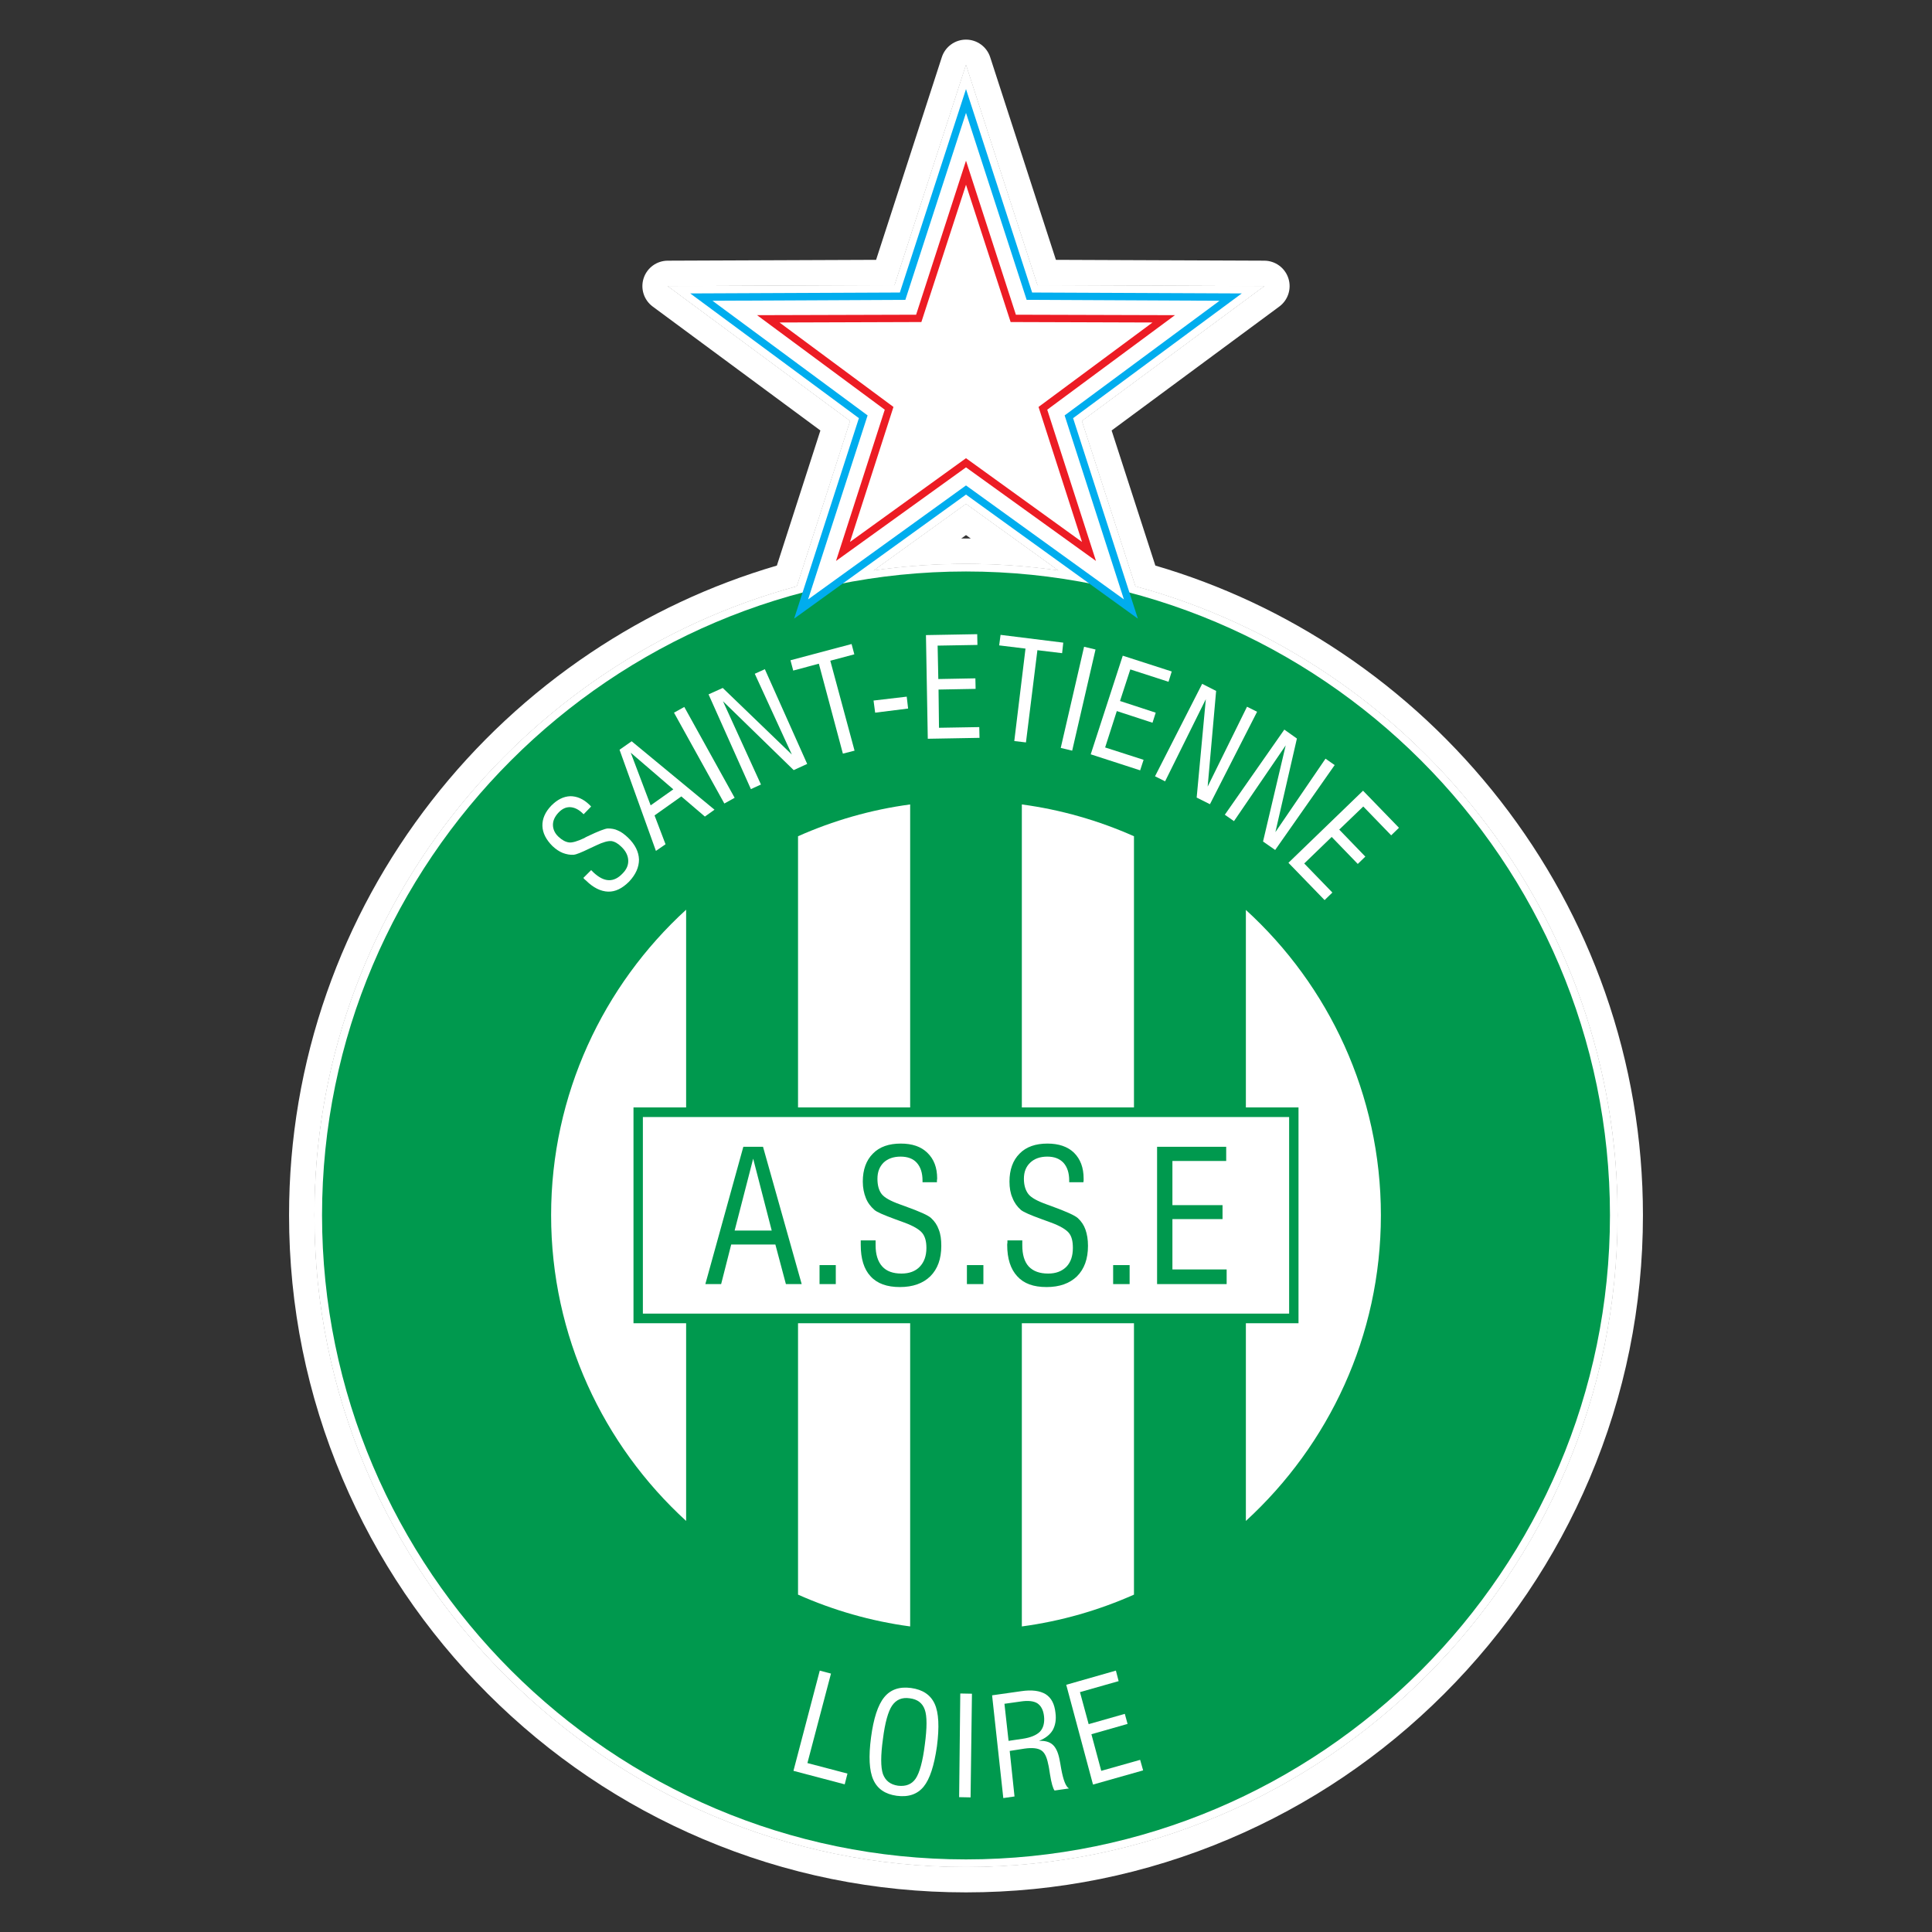
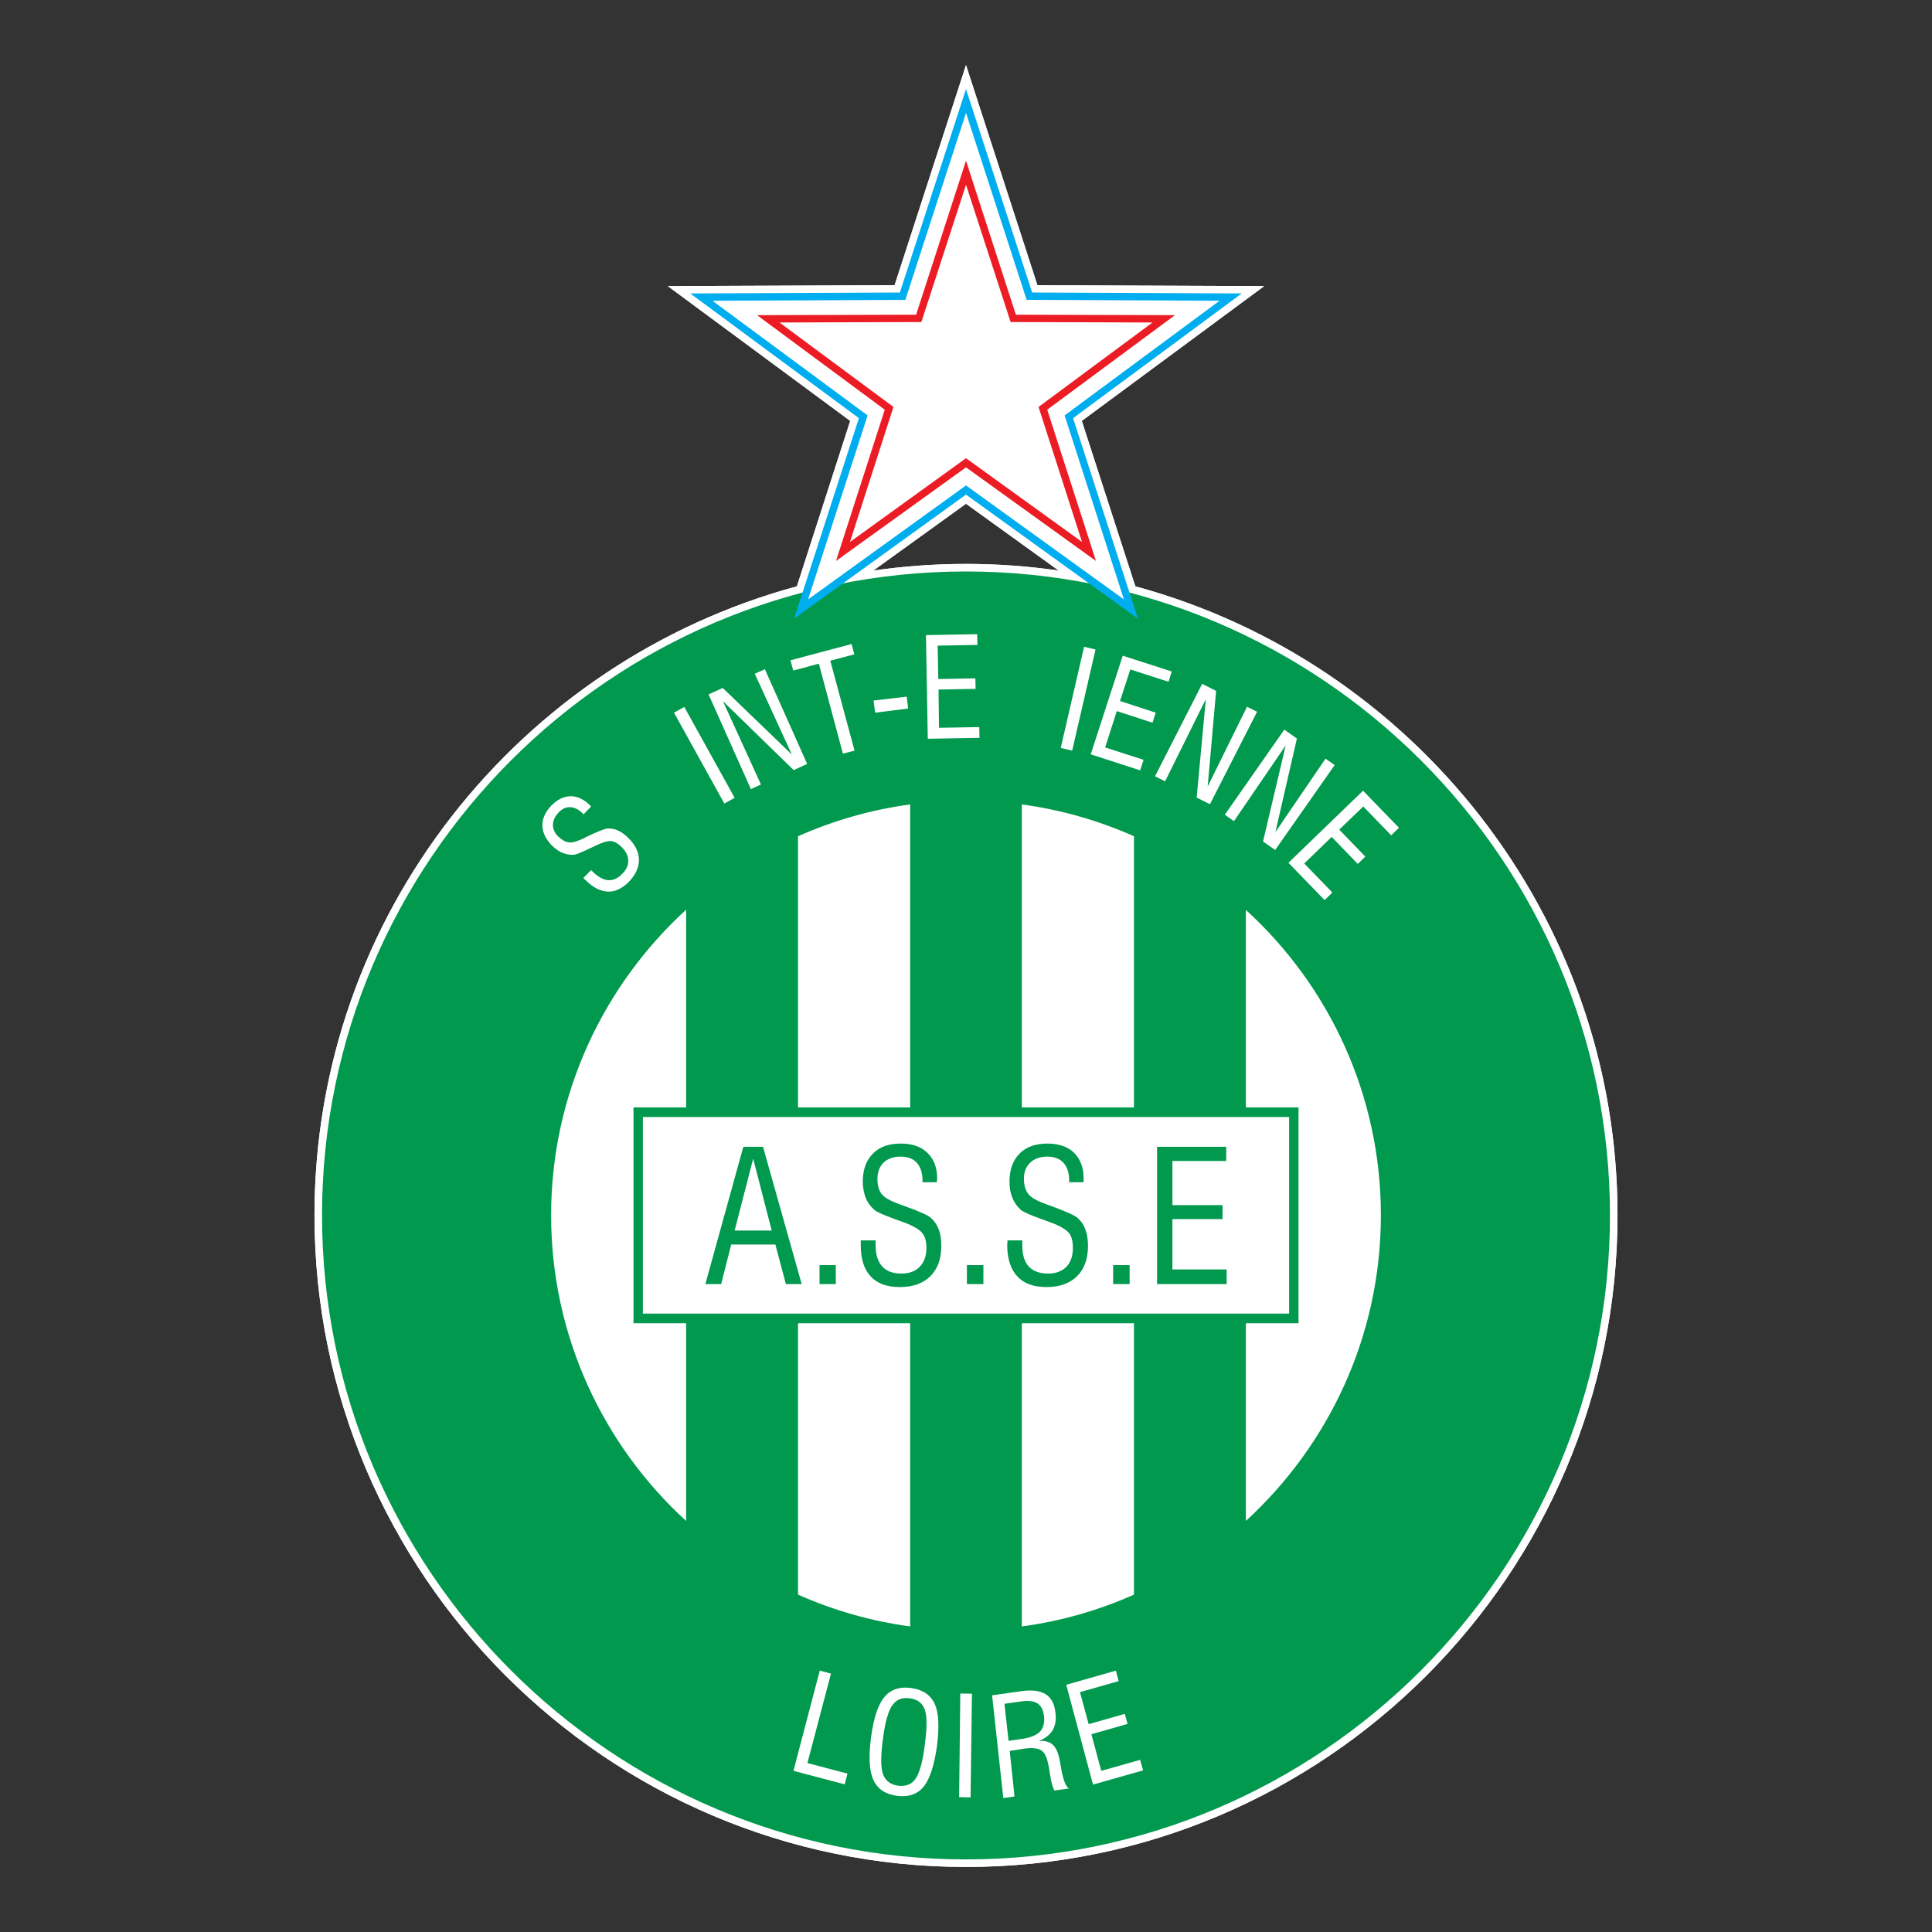
<svg xmlns="http://www.w3.org/2000/svg" version="1.1" id="Слой_1" x="0px" y="0px" viewBox="0 0 1024 1024" style="enable-background:new 0 0 1024 1024;" xml:space="preserve">
  <rect x="0" y="0" width="1024" height="1024" fill="#333333" stroke="none" />
  <g>
    <g>
      <path style="fill:#FFFFFF;" d="M601.755,310.778l-28.382-87.694l96.669-71.441l-120.2-0.484    L512,34.477l-37.843,116.682l-120.2,0.484l96.67,71.441l-28.261,87.694    c-147.005,39.783-255.682,174.295-255.682,333.308    c0,190.306,155.132,345.437,345.317,345.437s345.316-155.131,345.316-345.437    C857.316,485.073,748.639,350.561,601.755,310.778z M512,298.892    c-16.617,0-32.991,1.213-49.123,3.517l49.123-35.417l49.122,35.417    C545.112,300.105,528.617,298.892,512,298.892z" />
-       <path style="fill:#FFFFFF;" d="M512,34.477l37.843,116.683l120.2,0.484l-96.669,71.441    l28.382,87.694c146.883,39.783,255.561,174.295,255.561,333.308    c0,190.306-155.131,345.437-345.316,345.437S166.684,834.392,166.684,644.086    c0-159.013,108.677-293.525,255.682-333.308l28.261-87.694l-96.67-71.441    l120.2-0.484L512,34.477 M462.877,302.409    c16.132-2.304,32.506-3.517,49.123-3.517c16.617,0,33.112,1.213,49.122,3.517    l-49.122-35.417L462.877,302.409 M512,21c-5.841,0-11.017,3.763-12.82,9.319    l-34.834,107.403l-110.444,0.445c-5.809,0.023-10.948,3.766-12.754,9.286    c-1.806,5.52,0.127,11.577,4.799,15.029l88.882,65.686l-23.074,71.599    c-35.083,10.273-68.31,25.837-98.862,46.319    c-32.08,21.507-60.384,47.869-84.128,78.354    c-23.996,30.81-42.676,64.999-55.521,101.617    c-13.296,37.904-20.038,77.615-20.038,118.029c0,48.326,9.515,95.267,28.28,139.521    c18.112,42.712,44.02,81.098,77.005,114.09    c32.983,32.991,71.357,58.904,114.055,77.019C416.782,993.484,463.701,1003,512,1003    s95.218-9.516,139.453-28.283c42.698-18.115,81.072-44.028,114.055-77.019    c32.985-32.993,58.892-71.378,77.004-114.091    c18.765-44.254,28.28-91.195,28.28-139.521c0-40.413-6.741-80.123-20.036-118.029    c-12.842-36.616-31.517-70.804-55.507-101.616    c-23.734-30.484-52.026-56.846-84.09-78.354    c-30.537-20.484-63.745-36.049-98.804-46.323l-23.175-71.605l88.871-65.678    c4.671-3.452,6.605-9.509,4.799-15.029c-1.806-5.52-6.946-9.262-12.754-9.286    l-110.444-0.445L524.82,30.319C523.018,24.763,517.842,21,512,21L512,21z     M509.479,285.424l2.521-1.818l2.521,1.818c-0.841-0.006-1.68-0.009-2.521-0.009    C511.16,285.415,510.321,285.418,509.479,285.424L509.479,285.424z" />
    </g>
    <path style="fill:#FFFFFF;" d="M512,298.892c16.616,0,33.112,1.213,49.122,3.517   l-49.122-35.417l-49.123,35.417C479.009,300.105,495.383,298.892,512,298.892   L512,298.892z M601.756,310.778c146.883,39.783,255.561,174.295,255.561,333.308   c0,190.305-155.131,345.437-345.316,345.437S166.684,834.392,166.684,644.086   c0-159.013,108.677-293.525,255.682-333.308l28.261-87.694l-96.669-71.441   l120.2-0.484L512,34.477l37.843,116.682l120.2,0.484l-96.67,71.441   L601.756,310.778z" />
    <path style="fill:#00994E;" d="M512,985.521c188.001,0,341.313-153.312,341.313-341.434   c0-187.881-153.313-341.192-341.313-341.192c-188.001,0-341.314,153.312-341.314,341.192   C170.686,832.209,323.999,985.521,512,985.521z" />
    <rect x="340.737" y="592.052" style="fill:#FFFFFF;" width="342.526" height="104.189" />
    <path style="fill:#00994E;" d="M389.375,652.212h19.649l-9.825-38.085L389.375,652.212   L389.375,652.212z M373.849,680.595l20.134-72.775h10.431l20.498,72.775h-8.369   l-5.579-20.984H387.556l-5.337,20.984H373.849z" />
    <rect x="434.374" y="670.528" style="fill:#00994E;" width="8.611" height="10.067" />
    <path style="fill:#00994E;" d="M456.206,657.428h7.883v2.668c0,4.851,1.213,8.611,3.518,11.159   c2.304,2.547,5.7,3.76,10.188,3.76c4.124,0,7.399-1.213,9.704-3.639   c2.304-2.426,3.517-5.7,3.517-9.946c0-3.517-0.728-6.065-2.183-7.884   c-1.456-1.819-4.61-3.76-9.583-5.579c-1.212-0.484-2.91-1.091-4.972-1.819   c-5.943-2.184-9.582-3.761-10.795-4.852c-2.062-1.819-3.638-3.881-4.609-6.428   c-0.97-2.426-1.577-5.337-1.577-8.611c0-6.307,1.82-11.281,5.337-14.798   c3.517-3.639,8.49-5.337,14.798-5.337c6.065,0,10.673,1.577,14.07,4.851   c3.517,3.396,5.215,7.884,5.215,13.706c0,0.243-0.121,0.606-0.121,0.97   c0,0.364,0,0.728,0,0.97h-7.642v-0.849c0-4.003-0.971-7.156-3.032-9.461   c-1.941-2.183-4.852-3.275-8.612-3.275s-6.792,1.091-8.975,3.154   c-2.184,2.183-3.276,4.973-3.276,8.612c0,3.396,0.728,6.065,2.183,8.005   c1.456,1.941,4.731,3.761,9.825,5.579c0.607,0.243,1.456,0.485,2.668,0.971   c7.763,2.789,12.372,4.852,13.827,6.307c1.82,1.698,3.154,3.638,4.003,6.065   c0.971,2.426,1.334,5.215,1.334,8.611c0,6.914-1.94,12.25-5.822,16.132   c-3.881,3.76-9.218,5.7-16.131,5.7c-6.793,0-12.008-1.82-15.526-5.7   c-3.517-3.761-5.215-9.34-5.215-16.617c0-0.243,0-0.606,0-1.213   C456.206,658.156,456.206,657.671,456.206,657.428z" />
    <rect x="512.485" y="670.528" style="fill:#00994E;" width="8.733" height="10.067" />
    <path style="fill:#00994E;" d="M533.954,657.428h7.884v2.668c0,4.851,1.091,8.611,3.396,11.159   c2.426,2.547,5.821,3.76,10.309,3.76c4.124,0,7.278-1.213,9.704-3.639   c2.304-2.426,3.396-5.7,3.396-9.946c0-3.517-0.607-6.065-2.062-7.884   c-1.456-1.819-4.609-3.76-9.582-5.579c-1.213-0.484-2.911-1.091-4.973-1.819   c-6.065-2.184-9.582-3.761-10.916-4.852c-2.062-1.819-3.517-3.881-4.488-6.428   c-1.092-2.426-1.577-5.337-1.577-8.611c0-6.307,1.819-11.281,5.337-14.798   c3.518-3.639,8.491-5.337,14.798-5.337c5.943,0,10.673,1.577,14.07,4.851   c3.396,3.396,5.094,7.884,5.094,13.706c0,0.243,0,0.606,0,0.97   c0,0.364-0.121,0.728-0.121,0.97h-7.521v-0.849c0-4.003-0.97-7.156-3.032-9.461   c-2.062-2.183-4.851-3.275-8.612-3.275c-3.76,0-6.792,1.091-8.975,3.154   c-2.305,2.183-3.396,4.973-3.396,8.612c0,3.396,0.849,6.065,2.305,8.005   c1.455,1.941,4.73,3.761,9.825,5.579c0.606,0.243,1.455,0.485,2.668,0.971   c7.641,2.789,12.25,4.852,13.827,6.307c1.819,1.698,3.154,3.638,4.003,6.065   c0.849,2.426,1.334,5.215,1.334,8.611c0,6.914-1.941,12.25-5.822,16.132   c-3.882,3.76-9.218,5.7-16.132,5.7c-6.914,0-12.008-1.82-15.525-5.7   c-3.517-3.761-5.337-9.34-5.337-16.617c0-0.243,0-0.606,0.121-1.213   C533.954,658.156,533.954,657.671,533.954,657.428z" />
    <rect x="589.99" y="670.528" style="fill:#00994E;" width="8.733" height="10.067" />
    <polygon style="fill:#00994E;" points="613.278,680.595 613.278,607.82 649.908,607.82    649.908,615.34 621.405,615.34 621.405,638.75 647.968,638.75 647.968,646.148    621.405,646.148 621.405,672.832 650.151,672.832 650.151,680.595  " />
    <path style="fill:#FFFFFF;" d="M309.201,465.303l4.124-4.124l1.334,1.334   c2.789,2.547,5.337,3.882,7.883,4.003c2.668,0.122,5.095-1.092,7.399-3.517   c2.183-2.183,3.154-4.488,3.033-7.035c-0.122-2.547-1.334-4.973-3.639-7.156   c-1.819-1.82-3.639-2.79-5.337-3.033c-1.82-0.121-4.488,0.607-8.005,2.305   c-0.849,0.364-2.062,0.971-3.639,1.698c-4.245,2.062-7.035,3.154-8.248,3.275   c-1.941,0.121-3.882-0.243-5.822-0.971c-1.82-0.728-3.639-1.94-5.458-3.639   c-3.396-3.396-5.216-6.914-5.337-10.674c-0.122-3.76,1.455-7.399,4.73-10.794   c3.154-3.154,6.429-4.852,10.067-4.973c3.517,0,6.914,1.455,10.067,4.488   c0.122,0.121,0.243,0.243,0.485,0.485c0.243,0.242,0.364,0.484,0.485,0.484   l-4.002,4.124l-0.364-0.364c-2.183-2.184-4.488-3.275-6.671-3.396   c-2.304-0.122-4.366,0.849-6.307,2.911c-1.94,2.062-2.91,4.245-2.91,6.428   c0,2.305,0.97,4.488,2.91,6.307c1.941,1.819,3.761,2.789,5.579,3.032   c1.699,0.243,4.488-0.606,8.127-2.305c0.364-0.243,0.971-0.606,1.82-0.97   c5.579-2.668,9.097-4.003,10.553-4.124c1.94,0,3.76,0.243,5.458,1.092   c1.819,0.728,3.517,2.062,5.337,3.76c3.76,3.639,5.701,7.521,5.822,11.644   c0,4.003-1.698,7.884-5.216,11.644c-3.638,3.639-7.277,5.458-11.159,5.337   c-3.881-0.121-7.883-2.062-11.765-5.943c-0.243-0.122-0.364-0.365-0.728-0.607   C309.565,465.667,309.323,465.546,309.201,465.303z" />
-     <path style="fill:#FFFFFF;" d="M344.861,426.854l12.008-8.49l-22.559-19.407L344.861,426.854   L344.861,426.854z M347.651,450.991l-19.286-53.611l6.428-4.488l43.908,36.267   l-5.095,3.639l-12.493-10.674l-14.191,10.067l5.822,15.283L347.651,450.991z" />
    <polygon style="fill:#FFFFFF;" points="383.916,425.883 357.233,377.73 362.69,374.699    389.375,422.851  " />
    <polygon style="fill:#FFFFFF;" points="397.986,418.242 375.548,368.027 383.068,364.631    419.698,399.927 400.049,357.111 405.385,354.686 427.824,404.9 420.668,408.175    383.189,371.667 403.323,415.817  " />
    <polygon style="fill:#FFFFFF;" points="446.745,399.442 434.01,351.775 420.425,355.413    418.97,349.955 451.355,341.344 452.81,346.801 440.074,350.198 452.932,397.865  " />
    <polygon style="fill:#FFFFFF;" points="463.848,377.73 462.998,371.302 480.585,369.241    481.313,375.547  " />
    <polygon style="fill:#FFFFFF;" points="491.744,391.558 490.774,336.613 517.943,336.128    518.064,341.829 496.96,342.193 497.324,359.901 516.973,359.537 517.094,365.117    497.445,365.48 497.688,385.736 519.035,385.372 519.157,391.073  " />
-     <polygon style="fill:#FFFFFF;" points="537.593,392.771 543.536,343.769 529.588,342.071    530.315,336.491 563.549,340.616 562.942,346.195 549.843,344.618 543.778,393.499  " />
    <polygon style="fill:#FFFFFF;" points="562.214,396.41 574.586,342.799 580.651,344.255    568.279,397.865  " />
    <polygon style="fill:#FFFFFF;" points="578.104,399.805 595.085,347.529 621.041,355.898    619.343,361.357 599.087,354.807 593.629,371.545 612.551,377.73 610.852,383.067    591.931,376.882 585.745,396.167 606.122,402.716 604.303,408.296  " />
    <polygon style="fill:#FFFFFF;" points="612.186,411.45 637.172,362.448 644.571,366.208    640.083,416.908 660.946,374.578 666.283,377.246 641.297,426.247 634.261,422.73    639.114,370.575 617.523,414.118  " />
    <polygon style="fill:#FFFFFF;" points="649.18,431.827 680.716,386.706 687.387,391.437    675.986,441.044 702.549,402.11 707.4,405.507 675.865,450.505 669.436,446.018    681.444,395.076 654.032,435.223  " />
    <polygon style="fill:#FFFFFF;" points="682.899,457.298 722.44,419.091 741.483,438.74    737.359,442.743 722.561,427.46 709.826,439.71 723.653,454.023 719.65,457.904    705.823,443.592 691.269,457.662 706.187,473.066 702.063,477.068  " />
    <polygon style="fill:#FFFFFF;" points="420.547,938.581 434.495,885.456 440.439,887.032    427.946,934.457 449.171,940.036 447.716,945.738  " />
    <path style="fill:#FFFFFF;" d="M467.971,921.722c-1.212,8.732-1.212,14.919,0,18.557   c1.334,3.518,3.882,5.579,8.005,6.187c4.124,0.484,7.278-0.728,9.339-3.761   c2.062-3.032,3.76-9.097,4.852-17.951c1.212-8.976,1.212-15.161,0-18.558   c-1.213-3.517-3.882-5.579-8.006-6.065c-4.124-0.606-7.155,0.728-9.339,3.882   C470.761,907.045,469.063,912.989,467.971,921.722L467.971,921.722z M461.664,920.872   c1.334-10.067,3.639-17.223,7.035-21.347c3.275-4.002,8.005-5.7,14.191-4.852   c6.186,0.849,10.31,3.639,12.493,8.369c2.183,4.731,2.547,12.25,1.213,22.56   c-1.456,10.189-3.76,17.344-7.035,21.347c-3.275,4.003-8.005,5.701-14.313,4.852   c-6.064-0.849-10.188-3.639-12.371-8.491   C460.694,938.46,460.33,930.94,461.664,920.872z" />
    <polygon style="fill:#FFFFFF;" points="508.361,952.529 508.968,897.585 515.154,897.706    514.426,952.651  " />
    <path style="fill:#FFFFFF;" d="M534.56,922.692l7.399-1.092   c4.245-0.606,7.399-1.94,9.218-3.76c1.82-1.94,2.547-4.731,2.183-8.127   c-0.364-3.395-1.577-5.579-3.517-6.914c-1.94-1.212-4.851-1.576-8.854-0.97   l-8.612,1.212L534.56,922.692L534.56,922.692z M531.771,953.015l-5.943-54.46   l15.403-2.183c5.701-0.849,9.946-0.243,12.978,1.577   c3.033,1.941,4.731,5.216,5.216,9.946c0.485,3.638-0.121,6.671-1.456,9.097   c-1.455,2.426-3.881,4.366-7.277,5.7c3.154-0.121,5.459,0.485,7.156,1.941   c1.698,1.455,2.911,4.003,3.639,7.52c0.243,1.212,0.606,3.032,0.97,5.337   c1.092,5.943,2.426,9.46,4.124,10.431l-7.642,1.091   c-0.849-1.091-1.698-4.003-2.426-8.611c-0.364-2.305-0.606-4.124-0.971-5.458   c-0.727-3.76-1.94-6.186-3.76-7.277c-1.698-1.091-4.731-1.456-8.854-0.849   l-7.763,1.213l2.547,24.137L531.771,953.015z" />
    <polygon style="fill:#FFFFFF;" points="579.317,945.858 565.125,892.976 591.445,885.456    592.901,891.035 572.403,896.857 577.012,913.838 596.176,908.379 597.632,913.716    578.468,919.175 583.683,938.581 604.303,932.759 605.88,938.339  " />
    <polygon style="fill:#00ADEE;" points="512,47.213 547.053,155.04 658.156,155.525    568.764,221.629 603.09,327.88 512,262.141 420.91,327.88 455.236,221.629    365.844,155.525 476.947,155.04  " />
    <polygon style="fill:#FFFFFF;" points="512,59.826 544.143,158.922 646.391,159.407    564.276,220.174 595.691,317.692 512,257.289 428.309,317.692 459.845,220.174    377.609,159.407 479.858,158.922  " />
    <polygon style="fill:#EC1C24;" points="512,85.176 538.442,166.805 622.739,167.048    555.058,217.142 580.894,297.315 512,247.707 443.107,297.315 468.942,217.142    401.261,167.048 485.558,166.805  " />
    <polygon style="fill:#FFFFFF;" points="512,97.912 535.652,170.687 610.852,170.929    550.449,215.686 573.495,287.247 512,242.855 450.505,287.247 473.551,215.686    413.148,170.929 488.349,170.687  " />
    <path style="fill:#FFFFFF;" d="M363.661,806.131c-43.907-40.147-71.562-98.003-71.562-162.045   c0-63.921,27.655-121.777,71.562-161.924v104.796h-27.897v114.378h27.897V806.131z" />
    <path style="fill:#FFFFFF;" d="M422.972,586.958V443.228   c18.558-8.248,38.571-14.07,59.432-16.86v160.59H422.972z" />
    <path style="fill:#FFFFFF;" d="M482.405,862.046c-20.862-2.789-40.875-8.611-59.432-16.859   V701.336h59.432V862.046z" />
    <path style="fill:#FFFFFF;" d="M660.339,482.284c43.907,40.026,71.562,97.881,71.562,161.802   c0,64.042-27.654,121.776-71.562,162.045V701.336h27.897V586.958h-27.897V482.284z" />
    <path style="fill:#FFFFFF;" d="M601.027,701.336v143.852   c-18.557,8.248-38.571,14.07-59.432,16.859V701.336H601.027z" />
    <path style="fill:#FFFFFF;" d="M541.595,426.368c20.862,2.79,40.875,8.612,59.432,16.86   v143.73h-59.432V426.368z" />
  </g>
</svg>